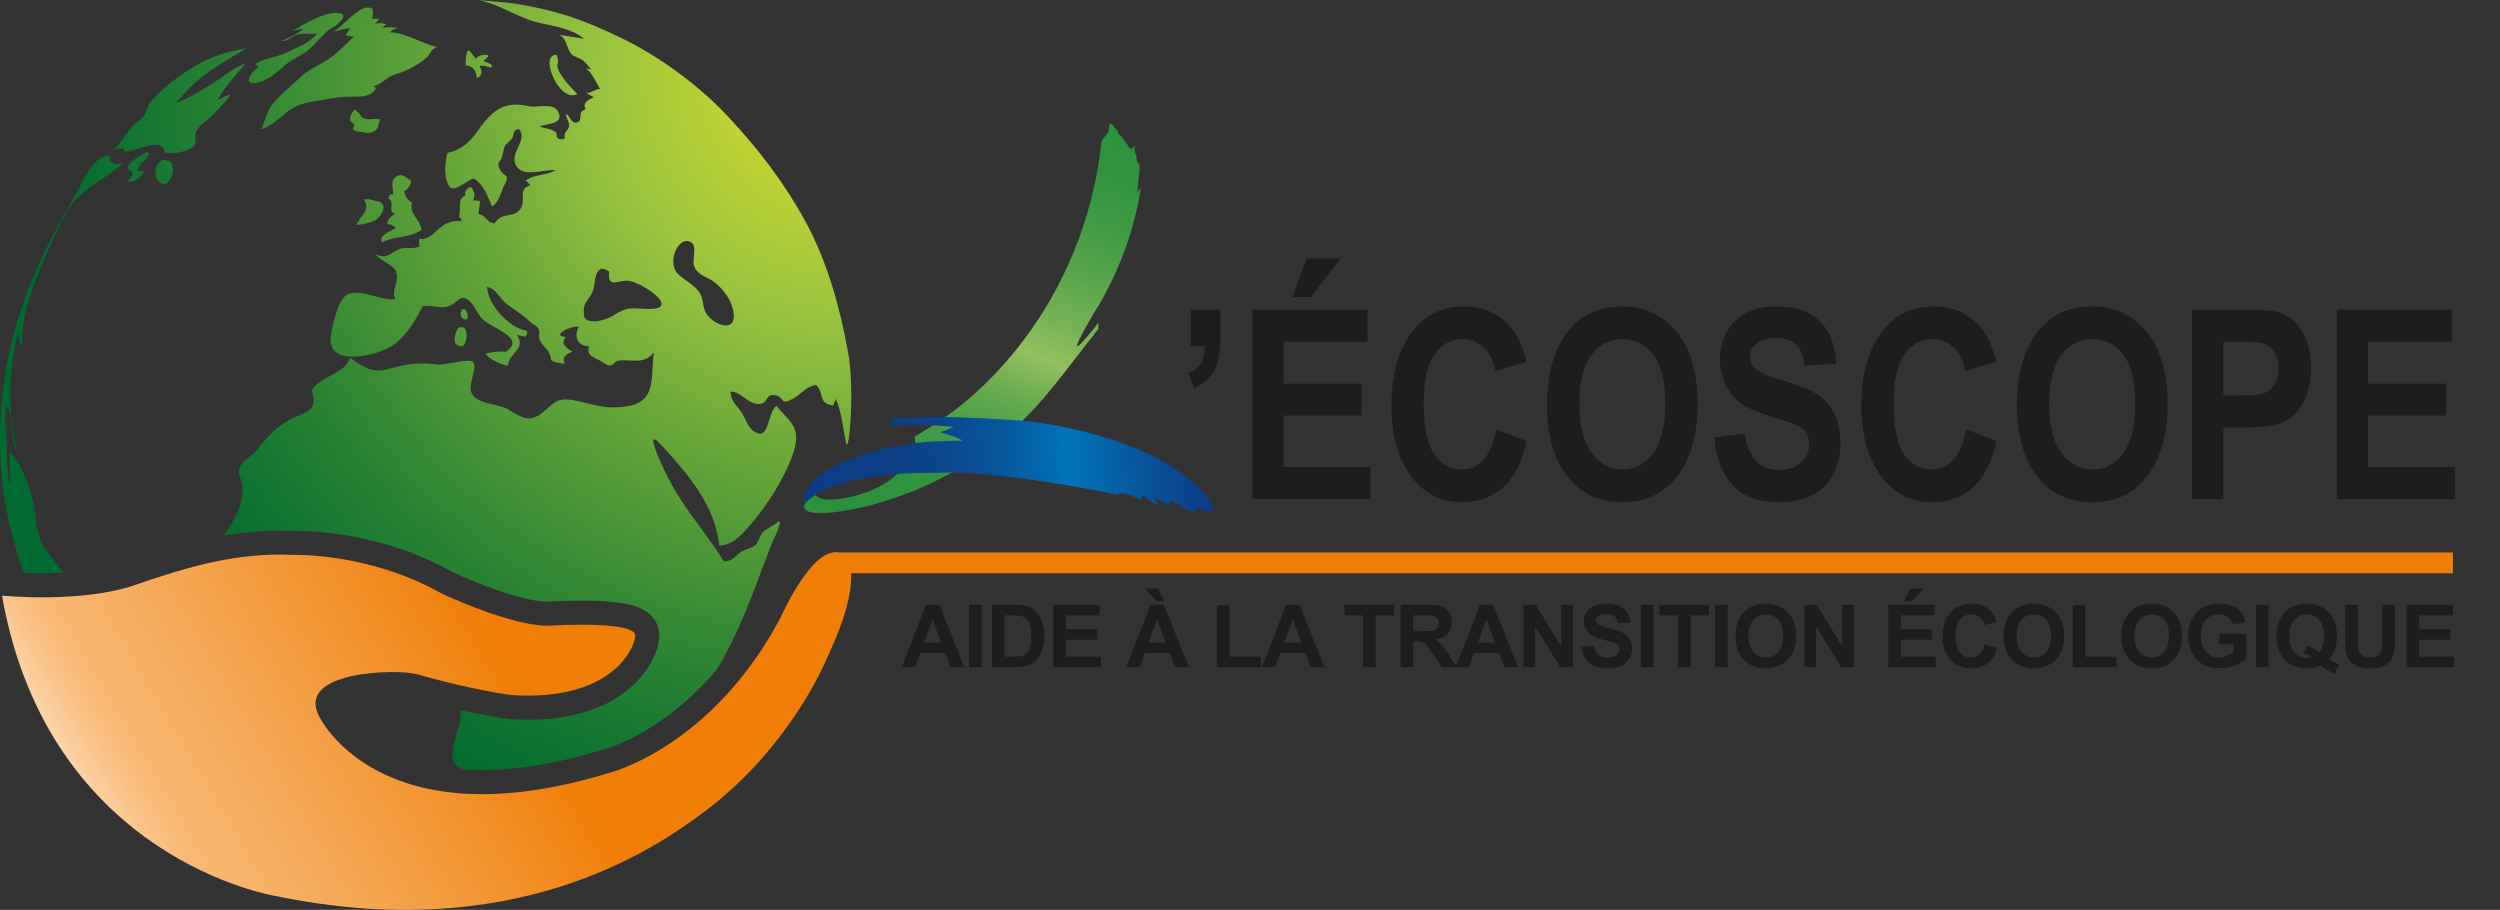
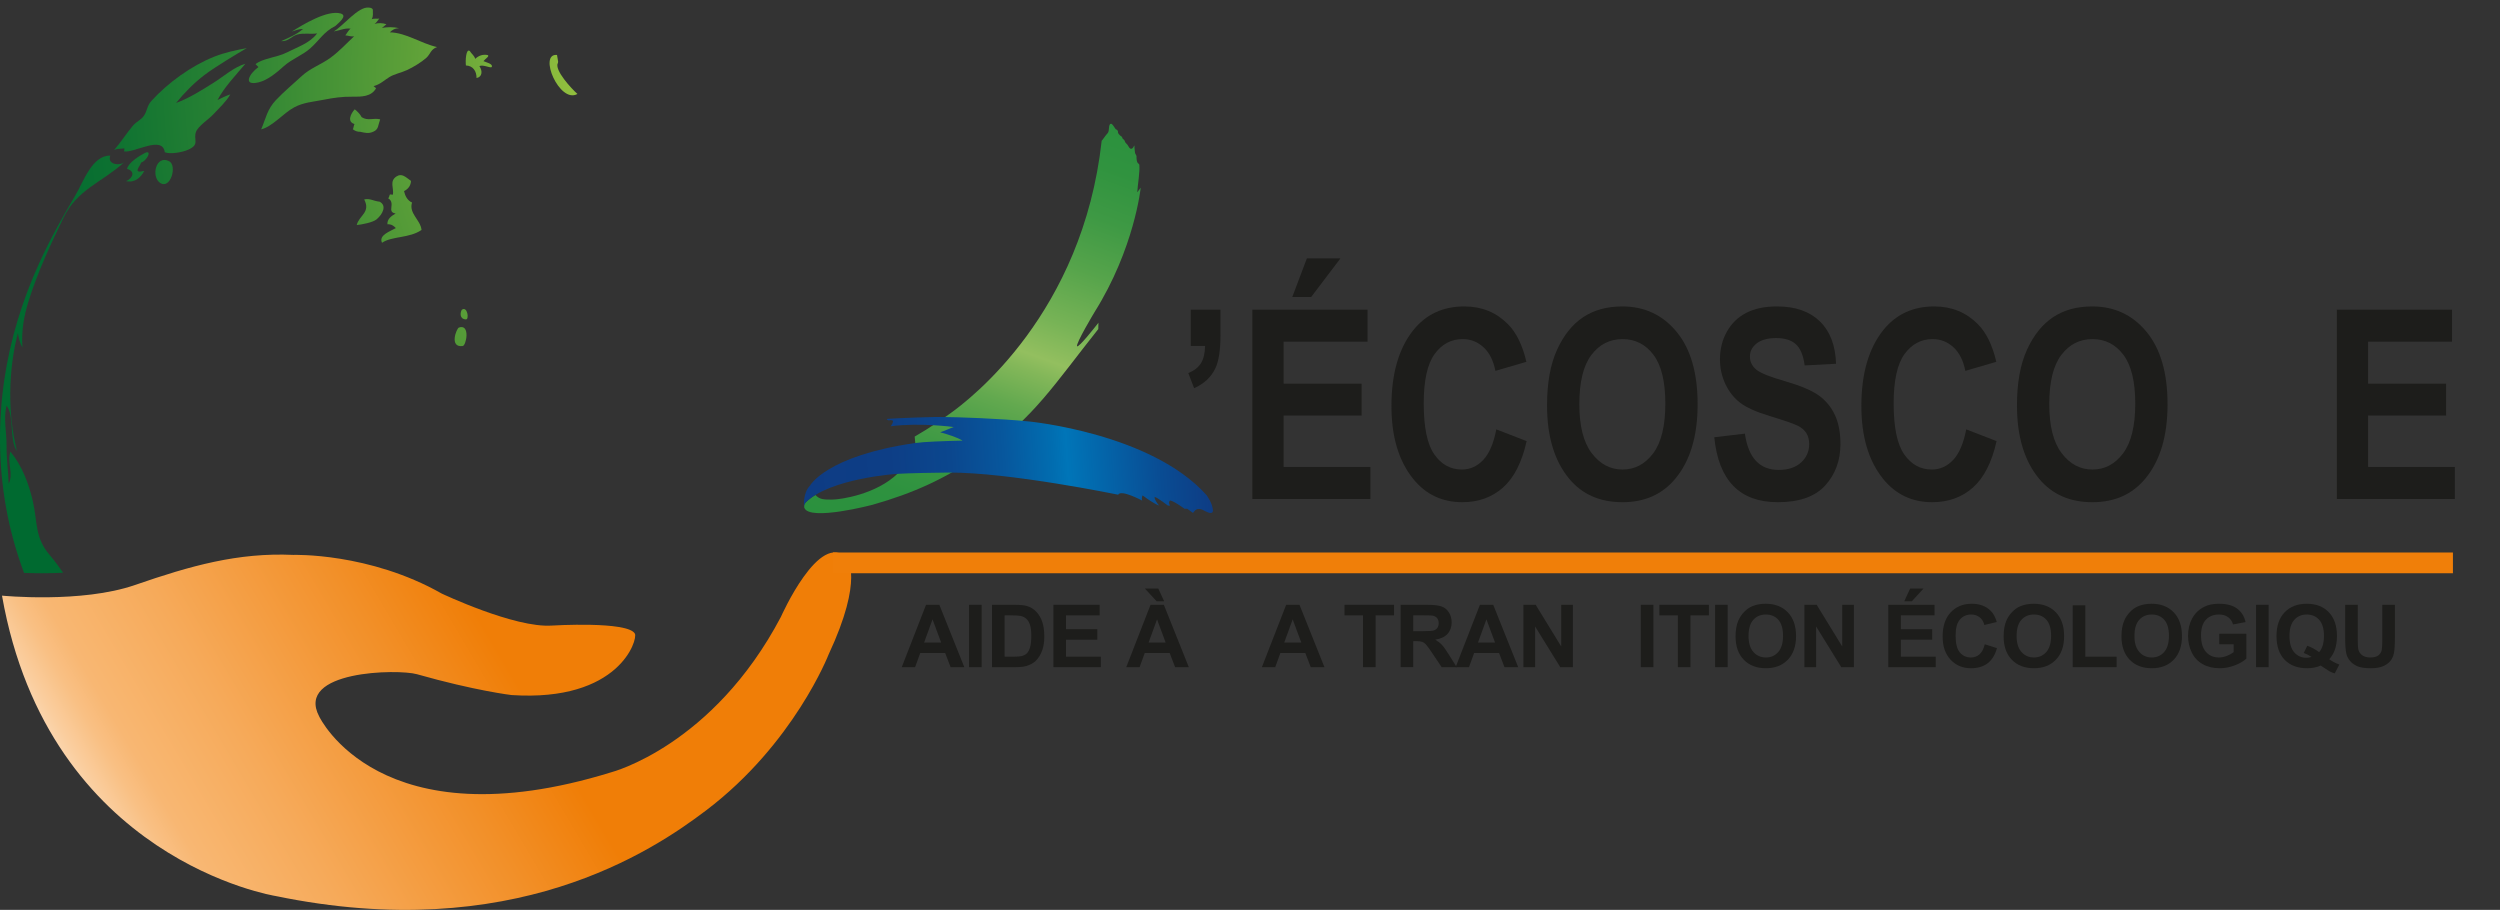
<svg xmlns="http://www.w3.org/2000/svg" xmlns:xlink="http://www.w3.org/1999/xlink" id="Calque_1" data-name="Calque 1" viewBox="0 0 1606.989 584.868">
  <rect x="0" y="0" width="1606.989" height="584.868" fill="#333333" stroke="none" />
  <defs>
    <radialGradient id="radial-gradient" cx="542.622" cy="46.577" fx="542.622" fy="46.577" r="525.866" gradientUnits="userSpaceOnUse">
      <stop offset="0" stop-color="#dfde29" />
      <stop offset=".134" stop-color="#c2d332" />
      <stop offset=".296" stop-color="#9ac43f" />
      <stop offset=".502" stop-color="#64a439" />
      <stop offset=".733" stop-color="#2e8534" />
      <stop offset=".906" stop-color="#0c7131" />
      <stop offset="1" stop-color="#006a30" />
    </radialGradient>
    <radialGradient id="radial-gradient-2" cx="542.623" cy="46.576" fx="542.623" fy="46.576" r="525.868" xlink:href="#radial-gradient" />
    <radialGradient id="radial-gradient-3" cx="542.671" cy="46.576" fx="542.671" fy="46.576" r="525.932" xlink:href="#radial-gradient" />
    <radialGradient id="radial-gradient-4" cx="542.604" cy="46.579" fx="542.604" fy="46.579" r="525.843" xlink:href="#radial-gradient" />
    <radialGradient id="radial-gradient-5" cx="542.626" cy="46.578" fx="542.626" fy="46.578" r="525.87" xlink:href="#radial-gradient" />
    <radialGradient id="radial-gradient-6" cx="542.619" cy="46.578" fx="542.619" fy="46.578" r="525.86" xlink:href="#radial-gradient" />
    <radialGradient id="radial-gradient-7" cx="542.619" cy="46.577" fx="542.619" fy="46.577" r="525.858" xlink:href="#radial-gradient" />
    <radialGradient id="radial-gradient-8" cx="542.621" cy="46.576" fx="542.621" fy="46.576" r="525.862" xlink:href="#radial-gradient" />
    <radialGradient id="radial-gradient-9" cx="542.623" cy="46.578" fx="542.623" fy="46.578" r="525.867" xlink:href="#radial-gradient" />
    <radialGradient id="radial-gradient-10" cx="542.631" cy="46.576" fx="542.631" fy="46.576" r="525.88" xlink:href="#radial-gradient" />
    <radialGradient id="radial-gradient-11" cx="542.584" cy="46.579" fx="542.584" fy="46.579" r="525.811" xlink:href="#radial-gradient" />
    <radialGradient id="radial-gradient-12" cx="542.6" cy="46.57" fx="542.6" fy="46.57" r="525.841" xlink:href="#radial-gradient" />
    <radialGradient id="radial-gradient-13" cx="542.625" cy="46.575" fx="542.625" fy="46.575" r="525.871" xlink:href="#radial-gradient" />
    <radialGradient id="radial-gradient-14" cx="542.622" cy="46.577" fx="542.622" fy="46.577" r="525.866" xlink:href="#radial-gradient" />
    <linearGradient id="Dégradé_sans_nom_550" data-name="Dégradé sans nom 550" x1="43.948" y1="561.493" x2="404.422" y2="349.003" gradientUnits="userSpaceOnUse">
      <stop offset="0" stop-color="#fff" />
      <stop offset=".008" stop-color="#fefaf6" />
      <stop offset=".056" stop-color="#fce1c5" />
      <stop offset=".102" stop-color="#face9f" />
      <stop offset=".144" stop-color="#f9c084" />
      <stop offset=".181" stop-color="#f8b773" />
      <stop offset=".209" stop-color="#f8b56e" />
      <stop offset=".334" stop-color="#f6aa5a" />
      <stop offset=".586" stop-color="#f29029" />
      <stop offset=".743" stop-color="#f07e07" />
    </linearGradient>
    <linearGradient id="linear-gradient" x1="581.206" y1="351.188" x2="684.076" y2="68.555" gradientUnits="userSpaceOnUse">
      <stop offset="0" stop-color="#2b913e" />
      <stop offset=".107" stop-color="#2e923f" />
      <stop offset=".198" stop-color="#389742" />
      <stop offset=".283" stop-color="#4a9e48" />
      <stop offset=".365" stop-color="#63a94f" />
      <stop offset=".444" stop-color="#83b759" />
      <stop offset=".478" stop-color="#93bf5f" />
      <stop offset=".561" stop-color="#77b356" />
      <stop offset=".684" stop-color="#56a44b" />
      <stop offset=".801" stop-color="#3e9944" />
      <stop offset=".909" stop-color="#30933f" />
      <stop offset="1" stop-color="#2b913e" />
    </linearGradient>
    <linearGradient id="linear-gradient-2" x1="515.793" y1="310.58" x2="777.172" y2="292.303" gradientUnits="userSpaceOnUse">
      <stop offset="0" stop-color="#0e3c84" />
      <stop offset=".216" stop-color="#0d3e86" />
      <stop offset=".367" stop-color="#0b478e" />
      <stop offset=".498" stop-color="#07579d" />
      <stop offset=".617" stop-color="#016db0" />
      <stop offset=".652" stop-color="#0075b8" />
      <stop offset=".873" stop-color="#094d94" />
      <stop offset="1" stop-color="#0e3c84" />
    </linearGradient>
  </defs>
  <g>
    <path d="m225.397,18.405c-1.387.921-2.522,3.35-3.447,4.311,1.976.148,3.797,1.018,5.718.574-5.069,4.709-9.541,9.685-15.158,13.778-6.279,4.576-13.01,6.665-18.638,11.891-5.442,5.055-11.48,10.027-16.563,15.433-5.655,6.026-6.35,11.582-9.422,18.751,7.15-1.704,14.279-10.408,21.11-14.09,6.155-3.311,12.189-3.569,18.963-4.919,6.643-1.32,11.959-2.051,18.553-1.983,5.643.057,12.186.115,15.232-5.457-.474-.45-1.143-.874-1.606-1.312,4.394-1.217,6.679-3.693,10.089-5.798,3.368-2.081,7.422-2.734,11.382-4.537,3.903-1.778,9.292-5.058,12.441-7.872,2.587-2.309,2.814-5.575,6.895-6.914-10.687-2.442-19.654-9.183-30.359-9.488,1.671-1.649,3.293-2.631,5.954-2.589-3.715-1.003-7.596-.779-11.122-.263,1.06-.566,2.078-1.752,2.972-2.335-2.525-.882-5.087-.93-7.647-.211,1.433-.887,2.246-2.626,3.11-3.447-1.66.329-3.129-.287-4.942.461,1.202-2.151.671-3.867.743-6.244-.45-.927-1.476-1.238-2.58-1.252-6.756-.9-16.575,11.933-22.565,15.321,3.572-.494,7.124-2.335,10.884-1.806Z" style="fill: url(#radial-gradient);" />
    <path d="m166.329,52.908c5.887-1.442,11.739-6.448,16.063-10.326,5.309-4.768,11.816-6.878,17.028-11.488,5.907-5.224,8.604-10.618,16.126-14.38,1.731-1.705,8.328-6.629,3.383-8.062-8.591-2.371-24.187,7.117-31.355,11.641,2.436-.795,4.706-1.695,7.235-1.69-4.265,3.687-8.858,5.46-14.062,7.845,4.726.293,6.285-3.042,10.248-4.208,4.194-1.237,8.596-.089,12.825-.77-4.582,6.336-12.847,8.813-19.526,12.299-5.85,3.052-15.558,3.732-20.038,7.458.659.586,1.062,1.236,1.896,1.867-5.958,4.25-10.369,12.405.178,9.816Z" style="fill: url(#radial-gradient-2);" />
    <path d="m139.828,64.278c4.146-8.053,12.006-16.243,17.895-23.288-7.346,2.122-13.988,8.173-20.426,12.199-7.695,4.812-15.62,9.888-24.139,13.016,5.646-6.88,11.246-12.61,18.284-18.008,6.489-4.984,22.097-14.361,27.291-17.331-7.407,1.485-14.007,2.784-21.077,5.591-14.637,5.827-29.887,16.848-40.464,28.561-2.663,2.953-2.584,6.268-4.631,9.302-1.865,2.782-4.925,3.862-7.049,6.371-4.259,5.016-7.661,10.571-12.098,15.658,1.758-.763,4.499-.826,6.495-.941.109.701-.19,1.252-.094,1.951,7.025.837,24.693-10.491,26.111.532,3.749,1.4,11.341-.018,15.033-1.657,7.756-3.436,3.113-6.377,5.039-11.521,1.381-3.69,8.357-8.213,11.095-11.186,3.759-4.078,8.132-7.996,10.943-12.837-2.93.896-5.493,2.335-8.207,3.587Z" style="fill: url(#radial-gradient-3);" />
    <path d="m108.531,103.53c-8.268-3.984-11.444,9.707-5.847,13.864,6.813,5.055,11.588-11.248,5.847-13.864Z" style="fill: url(#radial-gradient-4);" />
    <path d="m93.387,98.191c-3.797,1.968-10.859,6.276-11.716,10.36,5.597,1.586,3.572,6.066-.594,7.883,5.755,1.216,9.458-2.438,11.654-6.561-7.905,1.876-2.688-2.859-1.982-5.424,3.46-.912,7.322-8.182,2.637-6.257Z" style="fill: url(#radial-gradient-5);" />
    <path d="m231.533,84.729c3.3.645,5.209,1.344,8.423-.076,3.536-1.565,2.915-3.873,4.41-7.939-4.261-1.075-7.905,1.214-11.92-1.421-.924-1.918-2.618-3.572-4.426-5.039-2.519,2.759-5.15,8.014-.142,9.473-.459.758-.615,2.592-1.077,3.365,1.337,1.095,2.971,1.658,4.731,1.636Z" style="fill: url(#radial-gradient-6);" />
    <path d="m306.312,50.159c3.635-.657,4.052-4.475,1.84-7.627,2.503-1.367,8.019,1.956,8.019.245.465-1.772-3.475-2.64-5.43-3.489,1.316-1.559,4.067-3.135,2.814-3.874-3.101-.628-5.75.233-8.088,2.409-.639-2.149-2.521-3.389-3.478-5.023-2.522-1.921-2.88,6.546-2.507,9.277,4.688.171,6.881,3.852,6.831,8.084Z" style="fill: url(#radial-gradient-7);" />
    <path d="m358.758,39.693c.057-.45-.648-3.487-.717-4.383-12.267-1.118,1.61,31.656,13.137,25.086-3.556-3.113-15.209-15.56-12.532-19.988l.112-.714Z" style="fill: url(#radial-gradient-8);" />
    <path d="m270.956,147.811c-.597-6.452-8.318-10.57-6.099-17.611-3.012-1.353-4.469-4.28-5.147-7.357,2.726-1.352,4.38-3.592,4.456-6.573-3.542-2.5-5.889-5.197-9.476-2.747-4.41,3.022-1.486,7.331-2.099,11.567-.692.112-1.26-.163-1.954-.106-.489.88-.369,1.785-1.118,2.447,5.187,3.296-1.32,8.83,4.808,9.808-2.532,1.471-5.536,3.406-5.306,6.908,2.652-.088,4.036,1.02,5.421,2.456-3.466,2.066-11.23,4.454-8.895,9.459,6.38-4.378,17.513-2.808,25.411-8.251Z" style="fill: url(#radial-gradient-9);" />
    <path d="m243.965,129.626c-3.694-.286-6.274-2.347-9.857-1.418,4.35,8.343-3.321,10.242-4.806,16.451,3.06-.286,10.438-1.655,12.822-3.705,4.147-3.558,6.523-8.975,1.841-11.328Z" style="fill: url(#radial-gradient-10);" />
    <path d="m297.319,222.44c2.37.039,5.194-14.477-2.34-11.902-1.689.852-6.263,12.945,2.34,11.902Z" style="fill: url(#radial-gradient-11);" />
    <path d="m299.345,205.314c2.534.423,1.077-9.037-2.547-6.122-1.05,1.921-1.445,5.806,2.547,6.122Z" style="fill: url(#radial-gradient-12);" />
    <path d="m70.878,100.029c-11.651-.296-17.344,16.986-22.275,25.269-8.508,14.302-16.619,28.856-23.489,44.023-10.86,23.953-18.652,49.252-22.417,75.303-3.844,26.56-3.622,53.73.947,80.184,2.563,14.839,6.54,29.384,11.817,43.449,3.4.128,7.337.222,11.631.222,4.65,0,9.141-.112,13.471-.319-2.625-3.799-5.35-7.576-8.491-11.231-9.772-11.368-7.813-20.718-10.906-34.495-2.533-11.29-7.062-23.249-14.462-32.111-2.373,7.084,2.192,13.968-1.113,20.612-.284-8.05-1.459-15.82-1.365-24.217.104-8.857-2.11-17.07-.038-26.048,5.137,6.572,1.571,21.582,6.688,29.26-6.023-24.03-5.579-51.771.616-75.904.44,3.158,1.328,6.532,2.929,9.405-.772-10.724.95-20.369,4.17-30.585,5.662-17.958,13.927-35.791,22.13-52.726,9.002-18.581,24.825-22.798,39.288-35.967-2.97,2.711-11.319,1.637-9.13-4.125Z" style="fill: url(#radial-gradient-13);" />
-     <path d="m545.061,225.959c-5.365-29.152-13.279-57.779-27.395-83.685-13.722-25.173-30.419-46.813-50.076-67.757-18.345-19.55-43.364-38.013-67.538-49.753-25-12.133-41.502-17.948-69.548-22.538-3.216-.526-23.524-2.226-23.524-2.226,11.998,1.876,26.004,11.118,37.25,14.083,10.987,2.895,22.304,3.524,31.18,10.866-5.372-.949-10.767-1.767-16.152-2.628,5.338,2.391,4.448,8.319,8.218,12.636,1.137,1.299,5.489,2.533,7.235,3.854,2.057,1.548,3.398,4.194,5.542,5.823-1.228-.319-2.518-.355-3.743-.675,3.767,2.173,7.017,9.716,9.207,13.19-3.971-.116-5.49,3.681-9.694,2.205,1.465.609,3.894,2.291,5.733,3.104-3.492,1.598-7.71,3.593-5.262,7.715-5.519,1.578-1.808,6.549-4.758,8.118-4.579,2.447-4.921-3.988-8.082-4.975.269,2.462,2.193,4.77,2.137,7.553-.065,3.009-3.924,3.721-2.689,8.102-3.128,1.353-5.898.278-5.279-3.483-2.756-2.716-7.273-2.827-10.857-4.054,2.157-2.216,16.563-.761,11.731-9.762-3.232-6.007-13.388-2.101-19.088-3.423-16.609-3.841-23.915,3.753-33.263,16.832-4.874,6.822-10.286,11.379-18.673,13.146-1.439,5.298-2.163,11.953-.657,17.301,2.183,7.744,4.78,6.25,11.354,2.491,5.78-3.312,5.487-4.971,10.118.054,3.367,3.654,5.83,9.828,7.706,14.51,4.499-2.258,5.467-8.377,7.608-12.658,4.785-9.561.127-4.812-2.858-11.805-1.76-4.128.494-3.423,1.716-7.189.45-1.394,1.37-6.103,1.829-6.936,1.177-2.134,3.191-3.105,4.527-4.844,2.066-2.678-.284-5.289,4.631-6.286,6.026,7.408-6.863,15.611-1.704,23.961,4.57,7.413,17.988,1.883,25.028,2.521-4.998,3.562-13.951,2.539-19.141,6.821,1.811.801,1.964,1.96,3.175,2.855-8.757,2.62-2.344,9.547-6.537,15.283-4.718,6.458-11.53,1.366-16.507,9.253-4.98-.027-5.412-5.276-10.434-6.022.275-2.747.838-5.576,1.119-8.325-1.76.121-3.072-.795-4.836-.231,1.936-2.911,1.264-6.179-1.036-8.709-2.88.388-3.972,2.794-3.805,5.693-5.209,1.399-2.367,9.077-4.04,13.175,4.826,4.268-1.389,2.423-3.681,3.182-4.17,1.383-3.627.684-7.692,3.581-4.362,3.101-7.854,8.842-14.219,7.544.414,1.77-.585,2.974.465,4.909-4.288,2.177-9.441.02-13.648,1.933-6.078,2.761-7.327,6.484-14.7,3.118,1.625,3.255,10.855,6.65,12.692,10.361,3.471,7.001-3.293,12.468.035,18.639-9.014.861-22.434-6.739-30.351-3.37-6.762,2.876-10.314,20.659-11.163,27.383-2.59,20.503,31.922,12.062,41.463,4.478,8.024-6.384,12.936-15.27,17.718-24.145,5.551-.923,11.307,1.874,16.584.106,5.652-1.896,7.087-8.306,12.998-3.69,3.818,2.985,5.217,9.191,9.57,12.64,4.187,3.317,9.08,5.368,13.394,8.345,5.531,3.812,7.47,7.339.674,11.995-4.421-.588-8.893.319-13.06,1.082,1.468,3.145,10.728,7.571,14.546,7.899-.06-8.005,12.255-10.69,5.567-19.942,1.663.665,3.948.548,5.573,1.383.905-1.213,1.293-2.317,1.199-3.966-11.399-1.432-25.238-16.614-25.826-28.126,5.8.775,8.408,7.777,12.732,11.042,5.282,3.984,9.869,6.398,14.791,11.263,1.383,1.359,4.709,2.844,5.519,4.433,1.21,2.373-.433,5.197,1.153,8.019,3.077,5.486,6.241,5.03,7.004,12.325,2.614,1.587,5.792,1.942,8.907,2.175-2.403-4.348,1.267-6.425,4.829-7.661-4.179-2.628-7.935-4.793-4.294-9.491-9.828-.65,2.821-7.386,8.357-6.64-3.45,6.614-.796,12.476,6.674,12.689-2.01,5.783,2.642,6.964,6.735,9.049,1.781.914,4.515,3.234,6.552,3.181,2.815-.069,3.06-2.575,4.891-2.921,8.389-1.559,16.67,3.191,23.522-5.631-1.598,7.839-.172,20.023-4.179,27.048-4.445,7.79-14.874,8.488-22.95,8.479-9.21-.008-17.233-3.528-26.179-4.827-10.645-1.544-12.026,3.765-19.73,9.186-8.278,5.826-13.34,1.192-20.869-3.108-6.285-3.589-18.217-3.283-22.624-9.047-4.522-5.913,3.919-17.878-.05-21.532-2.427-2.238-18.176,2.399-22.467,1.825-12.294-1.651-19.704-.517-31.74,2.827-10.536,2.921-15.993-1.177-24.592-7.191-4.149,10.151-14.25,10.606-21.479,17.173-5.851,5.318-.755,5.804-2.134,12.109-1.279,5.85-7.984,6.973-12.69,9.233-10.378,4.987-16.363,11.506-23.225,20.351-2.892,3.732-8.62,6.791-10.867,10.604-3.155,5.351.675,7.288,1.152,12.693,1.003,11.162-5.066,22.603-11.476,31.129.145.27.281.55.423.825,11.323-1.902,23.03-3.057,35.202-3.057,2.9,0,5.844.063,8.76.189.364-.006.867-.012,1.504-.012,12.612,0,57.036,1.924,100.857,26.607,11.698,5.481,44.018,18.924,60.96,18.924.542,0,1.066-.017,1.575-.051.492-.03,9.441-.572,20.21-.572,29.898,0,42.442,3.655,47.935,13.967,5.004,9.394-.432,21.097-4.117,27.235-7.911,13.18-28.59,35.291-78.186,35.291-3.768,0-7.691-.13-11.659-.393l-.788-.073c-.68-.079-11.953-1.438-31.112-5.709,1.622,8.999-5.478,19.546-5.048,28.717.154,3.287,1.145,9.058,8.793,9.541,3.314.199,6.723.326,10.29.326,23.331,0,49.729-4.507,78.461-13.394l.699-.199c1.826-.492,37.154-10.488,71.433-50.776.205-.332.435-.653.633-.988,15.015-25.22,23.283-49.816,33.786-77.413,1.297-3.41,9.784-20.225,4.646-16.51-2.664,2.533-6.585,3.703-9.201,6.375-2.282,2.332-2.794,6.576-4.918,8.379-2.035,1.726-6.18,2.399-8.884,4.078-3.531,2.201-6.922,7.235-11.429,6.072-6.715-10.758-14.386-20.648-21.765-30.941-8.275-11.553-15.445-24.107-20.715-37.321-3.066-7.685-5.332-14.809,2.914-5.792,17.229,18.847,33.813,38.172,36.842,64.189,8.204-.618,12.973-5.685,18.202-11.498,9.428-10.476,19.709-25.767,25.483-38.634,2.862-6.39,6.834-15.762,5.261-22.852-1.53-6.853-8.219-11.538-12.281-16.927-6.188,4.552-4.241,23.894-14.98,16.051-3.587-2.622-5.487-9.272-8.179-12.885-3.157-4.232-6.073-6.528-6.397-12.281,6.113-.165,9.697,5.88,15.129,7.457,9.117,2.651,6.695-5.821,12.657-5.333,7.337.595,3.483,7.357,12.358,2.432,5.913-3.287,8.046-7.741,14.986-8.901,5.77,6.475.807,11.533,10.838,13.243.415-1.666,1.577-2.424,1.53-4.46,4.137,8.384,4.724,19.771,6.975,28.912,1.577,6.428,5.715-33.69,1.035-59.139Zm-129.62-27.374c-9.811-.393-12.122-1.529-20.648,3.904-6.653,4.234-18.292,6.294-19.349.597-1.16-9.246,2.768-9.133,5.597-15.842,1.823-4.321.622-19.556,10.512-12.717-1.202,11.733,6.164,5.057,12.649,5.99,9.316,1.35,34.979,19.026,11.239,18.069Zm37.536.829c-1.746-4.874-.68-8.266-4.232-12.594-3.276-3.998-8.609-6.816-12.461-10.299-8.576-7.226.234-26.696,8.491-20.381,3.234,2.466.186,10.99,1.284,14.403,1.764,5.481,5.62,6.372,10.278,8.991,7.378,4.152,14.432,13.273,15.276,22.251,1.273,13.562-15.625,6.007-18.637-2.371Z" style="fill: url(#radial-gradient-14);" />
  </g>
  <path d="m1.289,382.877s51.073,5.054,85.421-6.821c35.797-12.376,66.224-20.984,101.849-19.363,0,0,48.741-1.621,95.419,24.868,0,0,46.864,22.199,70.708,20.555,0,0,49.039-3.009,53.432,5.238,1.956,3.67-9.876,43.991-79.298,39.427,0,0-23.276-2.731-60.835-13.403-12.047-3.423-78.422-2.417-62.8,27.184,0,0,38.644,81.971,187.786,35.835,0,0,65.315-16.883,109.025-99.938,0,0,24.885-56.15,42.432-37.646,0,0,11.165,12.761-11.805,61.893,0,0-22.332,57.427-78.656,100.15-34.689,26.311-124.532,86.635-276.713,55.113,0,0-146.015-23.027-175.968-193.093Z" style="fill: url(#Dégradé_sans_nom_550);" />
  <g>
    <path d="m765.417,199.05h19.092v16.74c0,9.393-1.107,16.408-3.32,21.049-2.712,5.636-7.25,9.863-13.613,12.68l-3.735-9.712c3.763-1.542,6.475-3.648,8.135-6.32,1.66-2.67,2.545-6.375,2.656-11.111h-9.214v-23.325Z" style="fill: #1d1d1b;" />
    <path d="m805.012,320.74v-121.689h74.043v20.586h-53.955v26.978h50.137v20.503h-50.137v33.037h55.781v20.586h-75.869Zm25.649-129.824l9.404-24.819h21.558l-18.811,24.819h-12.151Z" style="fill: #1d1d1b;" />
    <path d="m961.814,275.998l19.507,7.554c-3.044,13.613-8.107,23.561-15.19,29.841-7.084,6.281-15.8,9.422-26.147,9.422-13.005,0-23.547-5.008-31.626-15.024-9.297-11.565-13.945-27.171-13.945-46.816,0-20.752,4.68-36.993,14.041-48.726,8.143-10.182,19.083-15.273,32.82-15.273,11.188,0,20.55,3.818,28.083,11.455,5.372,5.424,9.306,13.476,11.799,24.155l-19.922,5.811c-1.276-6.585-3.812-11.634-7.609-15.149-3.798-3.514-8.273-5.271-13.43-5.271-7.374,0-13.39,3.21-18.046,9.629-4.656,6.42-6.984,17.017-6.984,31.792,0,15.329,2.269,26.23,6.807,32.705,4.537,6.475,10.431,9.712,17.681,9.712,5.312,0,9.905-2.062,13.779-6.184,3.873-4.122,6.668-10.667,8.384-19.631Z" style="fill: #1d1d1b;" />
    <path d="m994.436,260.642c0-14.498,2.144-26.438,6.433-35.818,4.288-9.38,9.892-16.366,16.81-20.959,6.917-4.593,15.301-6.89,25.151-6.89,14.277,0,25.911,5.451,34.904,16.353,8.992,10.902,13.489,26.425,13.489,46.567,0,20.365-4.76,36.274-14.277,47.729-8.356,10.127-19.701,15.19-34.033,15.19-14.443,0-25.844-5.008-34.199-15.024-9.519-11.455-14.277-27.171-14.277-47.148Zm20.752-.83c0,14.001,2.66,24.501,7.98,31.501,5.32,7,11.915,10.5,19.786,10.5,7.924,0,14.492-3.473,19.702-10.417,5.209-6.944,7.814-17.611,7.814-32,0-14.111-2.535-24.542-7.606-31.294-5.071-6.751-11.708-10.127-19.91-10.127s-14.881,3.403-20.035,10.21-7.731,17.349-7.731,31.626Z" style="fill: #1d1d1b;" />
    <path d="m1101.931,281.062l19.673-2.324c2.213,15.551,9.463,23.325,21.748,23.325,6.087,0,10.874-1.591,14.36-4.771,3.486-3.18,5.229-7.122,5.229-11.825,0-2.765-.609-5.115-1.826-7.052-1.218-1.935-3.071-3.525-5.562-4.77s-8.522-3.331-18.096-6.26c-8.578-2.595-14.858-5.414-18.843-8.455-3.984-3.04-7.153-7.035-9.504-11.984-2.354-4.95-3.528-10.271-3.528-15.966,0-6.635,1.507-12.607,4.524-17.916,3.015-5.307,7.18-9.316,12.492-12.025s11.87-4.065,19.673-4.065c11.731,0,20.89,3.183,27.476,9.546,6.585,6.364,10.071,15.468,10.459,27.31l-20.171,1.079c-.886-6.529-2.795-11.095-5.728-13.696-2.934-2.601-7.111-3.901-12.534-3.901s-9.602,1.131-12.534,3.393c-2.934,2.262-4.399,5.076-4.399,8.441,0,3.31,1.331,6.096,3.993,8.357,2.662,2.262,8.779,4.75,18.352,7.462,10.124,2.935,17.44,6.021,21.947,9.258,4.508,3.237,7.95,7.414,10.328,12.532,2.379,5.118,3.568,11.328,3.568,18.631,0,10.568-3.252,19.447-9.754,26.64-6.503,7.193-16.671,10.789-30.505,10.789-24.46,0-38.073-13.917-40.84-41.753Z" style="fill: #1d1d1b;" />
    <path d="m1263.879,275.998l19.507,7.554c-3.044,13.613-8.107,23.561-15.19,29.841-7.084,6.281-15.8,9.422-26.147,9.422-13.005,0-23.547-5.008-31.626-15.024-9.297-11.565-13.945-27.171-13.945-46.816,0-20.752,4.68-36.993,14.041-48.726,8.143-10.182,19.083-15.273,32.82-15.273,11.188,0,20.55,3.818,28.083,11.455,5.372,5.424,9.306,13.476,11.799,24.155l-19.922,5.811c-1.276-6.585-3.812-11.634-7.609-15.149-3.798-3.514-8.273-5.271-13.43-5.271-7.374,0-13.39,3.21-18.046,9.629-4.656,6.42-6.984,17.017-6.984,31.792,0,15.329,2.269,26.23,6.807,32.705,4.537,6.475,10.431,9.712,17.681,9.712,5.312,0,9.905-2.062,13.779-6.184,3.873-4.122,6.668-10.667,8.384-19.631Z" style="fill: #1d1d1b;" />
    <path d="m1296.501,260.642c0-14.498,2.144-26.438,6.433-35.818,4.288-9.38,9.892-16.366,16.81-20.959,6.917-4.593,15.301-6.89,25.151-6.89,14.277,0,25.911,5.451,34.904,16.353,8.992,10.902,13.489,26.425,13.489,46.567,0,20.365-4.76,36.274-14.277,47.729-8.356,10.127-19.701,15.19-34.033,15.19-14.443,0-25.844-5.008-34.199-15.024-9.519-11.455-14.277-27.171-14.277-47.148Zm20.752-.83c0,14.001,2.66,24.501,7.98,31.501,5.32,7,11.915,10.5,19.786,10.5,7.924,0,14.492-3.473,19.702-10.417,5.209-6.944,7.814-17.611,7.814-32,0-14.111-2.535-24.542-7.606-31.294-5.071-6.751-11.708-10.127-19.91-10.127s-14.881,3.403-20.035,10.21-7.731,17.349-7.731,31.626Z" style="fill: #1d1d1b;" />
-     <path d="m1409.06,320.74v-121.689h32.373c12.063,0,19.949.581,23.657,1.743,5.921,1.882,10.804,5.894,14.651,12.036,3.845,6.143,5.769,14.057,5.769,23.74,0,8.799-1.66,16.173-4.98,22.122-3.32,5.949-7.471,10.127-12.451,12.534s-13.559,3.611-25.732,3.611h-13.198v45.903h-20.088Zm20.088-101.104v34.614h11.149c7.487,0,12.576-.526,15.267-1.581,2.689-1.053,4.895-2.953,6.614-5.699,1.72-2.746,2.58-6.115,2.58-10.11,0-4.049-.889-7.46-2.663-10.234-1.775-2.773-3.966-4.632-6.573-5.575-2.606-.943-8.125-1.415-16.556-1.415h-9.818Z" style="fill: #1d1d1b;" />
    <path d="m1502.112,320.74v-121.689h74.043v20.586h-53.955v26.978h50.137v20.503h-50.137v33.037h55.781v20.586h-75.869Z" style="fill: #1d1d1b;" />
  </g>
  <rect x="535.468" y="355.15" width="1041.258" height="13.328" style="fill: #f07f09;" />
  <g>
    <path d="m619.858,428.858h-8.805l-3.5-9.105h-16.023l-3.309,9.105h-8.586l15.613-40.086h8.559l16.051,40.086Zm-14.902-15.859l-5.523-14.875-5.414,14.875h10.938Z" style="fill: #1d1d1b;" />
    <path d="m622.897,428.858v-40.086h8.094v40.086h-8.094Z" style="fill: #1d1d1b;" />
    <path d="m637.666,388.772h14.793c3.336,0,5.879.256,7.629.766,2.352.693,4.365,1.924,6.043,3.691,1.677,1.769,2.953,3.934,3.828,6.494.875,2.562,1.312,5.72,1.312,9.475,0,3.3-.41,6.144-1.23,8.531-1.003,2.917-2.434,5.277-4.293,7.082-1.404,1.367-3.3,2.434-5.688,3.199-1.787.565-4.175.848-7.164.848h-15.23v-40.086Zm8.094,6.781v26.551h6.043c2.26,0,3.892-.127,4.895-.383,1.312-.328,2.401-.884,3.268-1.668.865-.783,1.572-2.073,2.119-3.869.547-1.795.82-4.242.82-7.342s-.273-5.478-.82-7.137c-.547-1.658-1.312-2.953-2.297-3.883s-2.233-1.559-3.746-1.887c-1.131-.255-3.346-.383-6.645-.383h-3.637Z" style="fill: #1d1d1b;" />
    <path d="m677.126,428.858v-40.086h29.723v6.781h-21.629v8.887h20.125v6.754h-20.125v10.91h22.395v6.754h-30.488Z" style="fill: #1d1d1b;" />
    <path d="m764.169,428.858h-8.805l-3.5-9.105h-16.023l-3.309,9.105h-8.586l15.613-40.086h8.559l16.051,40.086Zm-15.859-42.383h-4.84l-7.547-8.176h8.613l3.773,8.176Zm.957,26.523l-5.523-14.875-5.414,14.875h10.938Z" style="fill: #1d1d1b;" />
-     <path d="m782.224,428.858v-39.758h8.094v33.004h20.125v6.754h-28.219Z" style="fill: #1d1d1b;" />
    <path d="m851.352,428.858h-8.805l-3.5-9.105h-16.023l-3.309,9.105h-8.586l15.613-40.086h8.559l16.051,40.086Zm-14.902-15.859l-5.523-14.875-5.414,14.875h10.938Z" style="fill: #1d1d1b;" />
    <path d="m876.133,428.858v-33.305h-11.895v-6.781h31.855v6.781h-11.867v33.305h-8.094Z" style="fill: #1d1d1b;" />
    <path d="m900.336,428.858v-40.086h17.035c4.283,0,7.396.36,9.338,1.08,1.941.721,3.495,2.001,4.662,3.842,1.166,1.842,1.75,3.947,1.75,6.316,0,3.008-.885,5.492-2.652,7.451-1.769,1.96-4.412,3.195-7.93,3.705,1.75,1.021,3.194,2.143,4.334,3.363,1.139,1.222,2.675,3.391,4.607,6.508l4.895,7.82h-9.68l-5.852-8.723c-2.078-3.117-3.5-5.081-4.266-5.893-.766-.811-1.577-1.367-2.434-1.668-.857-.301-2.215-.451-4.074-.451h-1.641v16.734h-8.094Zm8.094-23.133h5.988c3.883,0,6.307-.164,7.273-.492.966-.328,1.723-.893,2.27-1.695.547-.802.82-1.805.82-3.008,0-1.349-.36-2.438-1.08-3.268-.721-.829-1.736-1.354-3.049-1.572-.656-.091-2.625-.137-5.906-.137h-6.316v10.172Z" style="fill: #1d1d1b;" />
    <path d="m975.891,428.858h-8.805l-3.5-9.105h-16.023l-3.309,9.105h-8.586l15.613-40.086h8.559l16.051,40.086Zm-14.902-15.859l-5.523-14.875-5.414,14.875h10.938Z" style="fill: #1d1d1b;" />
    <path d="m979.258,428.858v-40.086h7.875l16.406,26.77v-26.77h7.52v40.086h-8.121l-16.16-26.141v26.141h-7.52Z" style="fill: #1d1d1b;" />
-     <path d="m1016.558,415.815l7.875-.766c.474,2.644,1.436,4.585,2.885,5.824,1.449,1.24,3.404,1.859,5.865,1.859,2.606,0,4.57-.551,5.893-1.654,1.321-1.103,1.982-2.393,1.982-3.869,0-.947-.278-1.754-.834-2.42-.557-.665-1.527-1.244-2.912-1.736-.948-.328-3.108-.911-6.48-1.75-4.339-1.075-7.383-2.396-9.133-3.965-2.461-2.205-3.691-4.895-3.691-8.066,0-2.041.578-3.951,1.736-5.729,1.157-1.777,2.825-3.131,5.004-4.061,2.178-.93,4.808-1.395,7.889-1.395,5.031,0,8.818,1.104,11.361,3.309,2.543,2.206,3.878,5.15,4.006,8.832l-8.094.355c-.347-2.06-1.09-3.541-2.229-4.443-1.14-.902-2.849-1.354-5.127-1.354-2.352,0-4.193.483-5.523,1.449-.857.62-1.285,1.449-1.285,2.488,0,.948.4,1.76,1.203,2.434,1.021.857,3.5,1.75,7.438,2.68s6.85,1.892,8.736,2.885c1.887.994,3.363,2.352,4.43,4.074s1.6,3.852,1.6,6.385c0,2.297-.639,4.448-1.914,6.453-1.276,2.006-3.081,3.496-5.414,4.471-2.334.975-5.241,1.463-8.723,1.463-5.068,0-8.96-1.171-11.676-3.514-2.717-2.342-4.339-5.756-4.867-10.24Z" style="fill: #1d1d1b;" />
    <path d="m1054.706,428.858v-40.086h8.094v40.086h-8.094Z" style="fill: #1d1d1b;" />
    <path d="m1078.527,428.858v-33.305h-11.895v-6.781h31.855v6.781h-11.867v33.305h-8.094Z" style="fill: #1d1d1b;" />
    <path d="m1102.456,428.858v-40.086h8.094v40.086h-8.094Z" style="fill: #1d1d1b;" />
    <path d="m1115.613,409.061c0-4.083.61-7.51,1.832-10.281.911-2.041,2.155-3.873,3.732-5.496,1.576-1.622,3.304-2.825,5.182-3.609,2.497-1.057,5.377-1.586,8.641-1.586,5.906,0,10.632,1.832,14.178,5.496,3.545,3.664,5.318,8.76,5.318,15.285,0,6.472-1.76,11.535-5.277,15.189-3.519,3.655-8.222,5.482-14.109,5.482-5.961,0-10.701-1.818-14.219-5.455-3.519-3.637-5.277-8.645-5.277-15.025Zm8.34-.273c0,4.539,1.048,7.98,3.145,10.322,2.096,2.343,4.758,3.514,7.984,3.514s5.874-1.162,7.943-3.486c2.068-2.324,3.104-5.811,3.104-10.459,0-4.594-1.008-8.021-3.021-10.281-2.015-2.26-4.689-3.391-8.025-3.391s-6.025,1.145-8.066,3.432c-2.042,2.288-3.062,5.738-3.062,10.35Z" style="fill: #1d1d1b;" />
    <path d="m1159.885,428.858v-40.086h7.875l16.406,26.77v-26.77h7.52v40.086h-8.121l-16.16-26.141v26.141h-7.52Z" style="fill: #1d1d1b;" />
    <path d="m1213.787,428.858v-40.086h29.723v6.781h-21.629v8.887h20.125v6.754h-20.125v10.91h22.395v6.754h-30.488Zm10.281-42.383l3.773-8.176h8.613l-7.52,8.176h-4.867Z" style="fill: #1d1d1b;" />
    <path d="m1275.78,414.12l7.848,2.488c-1.203,4.375-3.204,7.625-6.002,9.748-2.799,2.124-6.349,3.186-10.65,3.186-5.323,0-9.698-1.818-13.125-5.455-3.428-3.637-5.141-8.608-5.141-14.916,0-6.672,1.723-11.854,5.168-15.545s7.975-5.537,13.59-5.537c4.903,0,8.887,1.449,11.949,4.348,1.822,1.714,3.189,4.175,4.102,7.383l-8.012,1.914c-.475-2.078-1.463-3.719-2.967-4.922s-3.332-1.805-5.482-1.805c-2.972,0-5.383,1.066-7.232,3.199-1.851,2.133-2.775,5.588-2.775,10.363,0,5.068.911,8.678,2.734,10.828,1.822,2.151,4.192,3.227,7.109,3.227,2.15,0,4.001-.684,5.551-2.051,1.549-1.367,2.661-3.518,3.336-6.453Z" style="fill: #1d1d1b;" />
    <path d="m1287.924,409.061c0-4.083.61-7.51,1.832-10.281.911-2.041,2.155-3.873,3.732-5.496,1.576-1.622,3.304-2.825,5.182-3.609,2.497-1.057,5.377-1.586,8.641-1.586,5.906,0,10.632,1.832,14.178,5.496,3.545,3.664,5.318,8.76,5.318,15.285,0,6.472-1.76,11.535-5.277,15.189-3.519,3.655-8.222,5.482-14.109,5.482-5.961,0-10.701-1.818-14.219-5.455-3.519-3.637-5.277-8.645-5.277-15.025Zm8.34-.273c0,4.539,1.048,7.98,3.145,10.322,2.096,2.343,4.758,3.514,7.984,3.514s5.874-1.162,7.943-3.486c2.068-2.324,3.104-5.811,3.104-10.459,0-4.594-1.008-8.021-3.021-10.281-2.015-2.26-4.689-3.391-8.025-3.391s-6.025,1.145-8.066,3.432c-2.042,2.288-3.062,5.738-3.062,10.35Z" style="fill: #1d1d1b;" />
    <path d="m1332.333,428.858v-39.758h8.094v33.004h20.125v6.754h-28.219Z" style="fill: #1d1d1b;" />
    <path d="m1363.673,409.061c0-4.083.61-7.51,1.832-10.281.911-2.041,2.155-3.873,3.732-5.496,1.576-1.622,3.304-2.825,5.182-3.609,2.497-1.057,5.377-1.586,8.641-1.586,5.906,0,10.632,1.832,14.178,5.496,3.545,3.664,5.318,8.76,5.318,15.285,0,6.472-1.76,11.535-5.277,15.189-3.519,3.655-8.222,5.482-14.109,5.482-5.961,0-10.701-1.818-14.219-5.455-3.519-3.637-5.277-8.645-5.277-15.025Zm8.34-.273c0,4.539,1.048,7.98,3.145,10.322,2.096,2.343,4.758,3.514,7.984,3.514s5.874-1.162,7.943-3.486c2.068-2.324,3.104-5.811,3.104-10.459,0-4.594-1.008-8.021-3.021-10.281-2.015-2.26-4.689-3.391-8.025-3.391s-6.025,1.145-8.066,3.432c-2.042,2.288-3.062,5.738-3.062,10.35Z" style="fill: #1d1d1b;" />
    <path d="m1426.513,414.12v-6.754h17.445v15.969c-1.695,1.641-4.152,3.086-7.369,4.334-3.218,1.248-6.477,1.873-9.775,1.873-4.193,0-7.848-.879-10.965-2.639-3.117-1.759-5.46-4.274-7.027-7.547-1.568-3.271-2.352-6.831-2.352-10.678,0-4.174.875-7.884,2.625-11.129,1.75-3.244,4.311-5.732,7.684-7.465,2.57-1.33,5.77-1.996,9.598-1.996,4.977,0,8.863,1.044,11.662,3.131,2.798,2.088,4.598,4.973,5.4,8.654l-8.039,1.504c-.565-1.969-1.627-3.522-3.186-4.662-1.559-1.139-3.505-1.709-5.838-1.709-3.537,0-6.349,1.121-8.436,3.363-2.088,2.242-3.131,5.569-3.131,9.98,0,4.758,1.057,8.326,3.172,10.705,2.114,2.379,4.885,3.568,8.312,3.568,1.695,0,3.395-.332,5.1-.998,1.704-.665,3.167-1.472,4.389-2.42v-5.086h-9.27Z" style="fill: #1d1d1b;" />
    <path d="m1450.169,428.858v-40.086h8.094v40.086h-8.094Z" style="fill: #1d1d1b;" />
    <path d="m1497.232,423.772c1.986,1.422,4.146,2.553,6.48,3.391l-2.98,5.715c-1.222-.365-2.416-.866-3.582-1.504-.256-.128-2.051-1.312-5.387-3.555-2.625,1.148-5.533,1.723-8.723,1.723-6.162,0-10.988-1.813-14.479-5.441-3.491-3.627-5.236-8.723-5.236-15.285s1.75-11.635,5.25-15.271,8.248-5.455,14.246-5.455c5.942,0,10.654,1.818,14.137,5.455,3.481,3.637,5.223,8.728,5.223,15.271,0,3.464-.483,6.508-1.449,9.133-.729,2.006-1.896,3.947-3.5,5.824Zm-6.508-4.566c1.039-1.221,1.818-2.697,2.338-4.43.52-1.731.779-3.719.779-5.961,0-4.63-1.021-8.089-3.062-10.377-2.042-2.287-4.713-3.432-8.012-3.432s-5.975,1.148-8.025,3.445-3.076,5.752-3.076,10.363c0,4.686,1.025,8.189,3.076,10.514s4.644,3.486,7.779,3.486c1.166,0,2.27-.191,3.309-.574-1.641-1.075-3.309-1.914-5.004-2.516l2.27-4.621c2.661.912,5.204,2.279,7.629,4.102Z" style="fill: #1d1d1b;" />
    <path d="m1507.461,388.772h8.094v21.711c0,3.445.1,5.679.301,6.699.346,1.641,1.171,2.958,2.475,3.951,1.303.994,3.085,1.49,5.346,1.49,2.297,0,4.028-.469,5.195-1.408,1.166-.938,1.868-2.092,2.105-3.459.236-1.367.355-3.637.355-6.809v-22.176h8.094v21.055c0,4.812-.219,8.213-.656,10.199-.438,1.987-1.244,3.664-2.42,5.031s-2.748,2.457-4.717,3.268-4.539,1.217-7.711,1.217c-3.828,0-6.731-.442-8.709-1.326-1.979-.884-3.541-2.032-4.689-3.445-1.148-1.412-1.905-2.894-2.27-4.443-.529-2.297-.793-5.688-.793-10.172v-21.383Z" style="fill: #1d1d1b;" />
-     <path d="m1546.95,428.858v-40.086h29.723v6.781h-21.629v8.887h20.125v6.754h-20.125v10.91h22.395v6.754h-30.488Z" style="fill: #1d1d1b;" />
  </g>
  <path d="m729.063,93.606c-1.788,4.033-3.435.897-3.435.897-.894-1.943-2.24-2.389-2.536-3.585-.302-1.196-1.345-1.642-1.345-1.642l-.598-1.345s-2.24-1.343-2.538-2.837c.299-1.492-1.492-2.09-1.492-2.09-.894-1.343-2.093-3.38-2.837-3.435-2.09-.147-.894,4.631-2.242,5.974-1.343,1.343-3.283,4.482-3.881,4.927-12.231,110.591-83.913,165.891-98.252,175.922-3.06,2.166-12.4,8.798-21.956,14.25l.745,7.691s-1.415,5.982-11.423,15.829c-13.888,13.663-37.003,16.983-42.528,16.983-5.766,0-7.93-.181-10.614-2.976-2.343,1.434-4.437,3.016-6.184,4.759-.635.816-1.204,1.469-1.023,2.919.181,1.45.122.608.122.608,3.34,8.696,43.727-1.959,43.727-1.959,26.728-7.615,46.812-16.644,71.677-33.773,32.07-22.094,45.625-44.116,73.519-79.196l.1-4.081c-2.788,3.585-12.296,15.63-13.739,15.181-.997-1.691,11.2-21.952,11.2-21.952,25.686-40.917,29.717-80.04,29.717-80.04l-2.24,2.987c.296-5.077,1.791-12.991,1.343-17.769-.443-.978-.931-.543-1.392-1.775-.462-1.233-.435-3.055-.435-3.671s-.978-1.644-.978-2.363-.307-2.208-.307-3.081-.016-1.51-.173-1.356Z" style="fill: url(#linear-gradient); fill-rule: evenodd;" />
  <path d="m516.922,325.845c-.181-1.45.388-2.103,1.023-2.919,15.51-15.475,58.505-18.317,58.505-18.317,5.972-.448,27.825-.847,33.2-.847,38.927-.249,109.109,14.237,109.109,14.237,1.744-3.585,15.432,3.781,15.432,3.781-.598-1.592.247-3.336.247-3.336,8.366,6.173,10.552,6.472,10.552,6.472-3.383-4.18-2.785-5.525-2.785-5.525,1.791.399,8.559,5.625,8.559,5.625h1.395c-1.594-2.389.047-3.335.047-3.335,3.588.996,9.11,5.326,9.11,5.326h1.794l3.734,2.688c.598-.446,1.343-2.538,3.732-2.538s2.838,1.046,5.974,2.24c3.133,1.196,3.133-1.044,3.133-1.044-.147-4.93-4.18-10.154-4.18-10.154-35.601-39.771-114.005-47.274-114.005-47.274-18.368-1.943-47.967-2.85-54.089-2.85-5.527-.302-31.243.729-36.636,1.143-1.942.15.598,1.044.598,1.044,0,0,1.343-.545,2.388.05,1.046.598-1.244,3.684-1.244,3.684,18.754-2.486,40.585.506,40.585.506-3.174,1.088-5.678,2.371-8.761,3.37,4.897,1.364,10.61,3.094,14.419,5.35-12.425.273-25.13.76-30.662,1.576-57.072,8.219-67.446,27.378-67.446,27.378-4.58,4.579-3.834,13.041-3.834,13.041" style="fill: url(#linear-gradient-2); fill-rule: evenodd;" />
</svg>